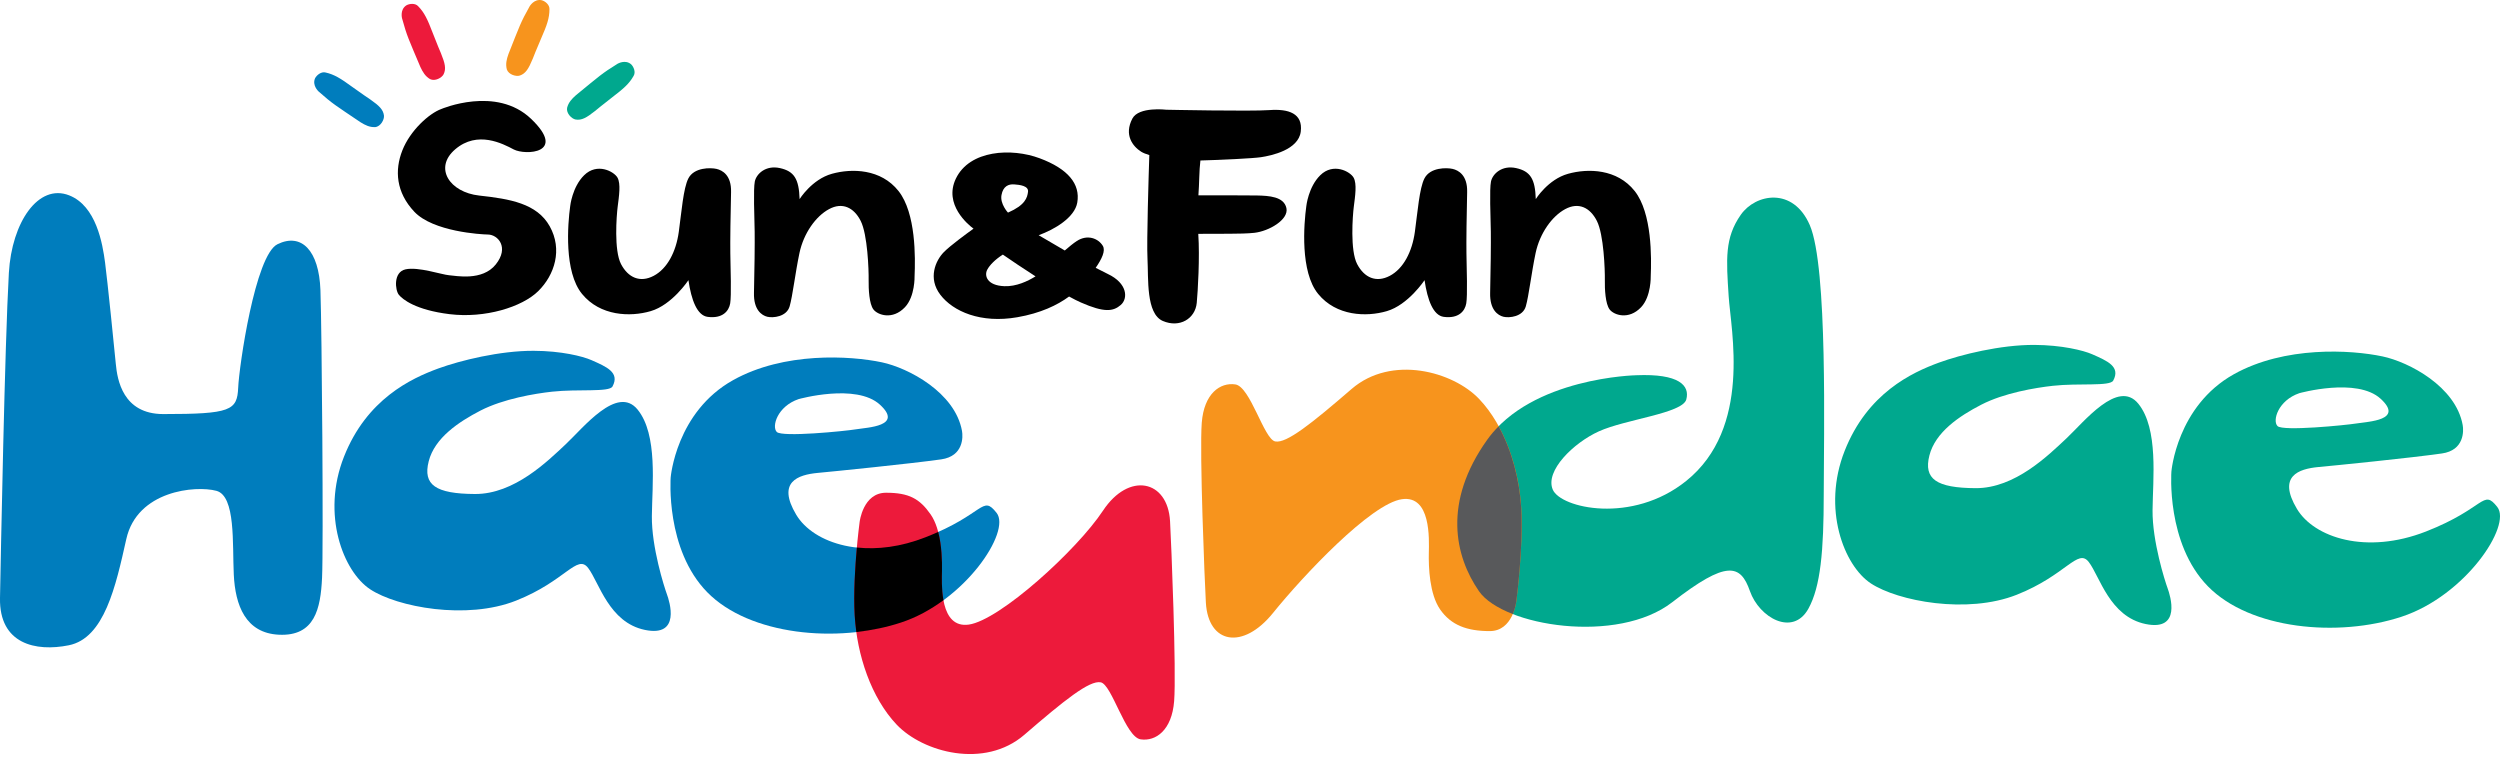
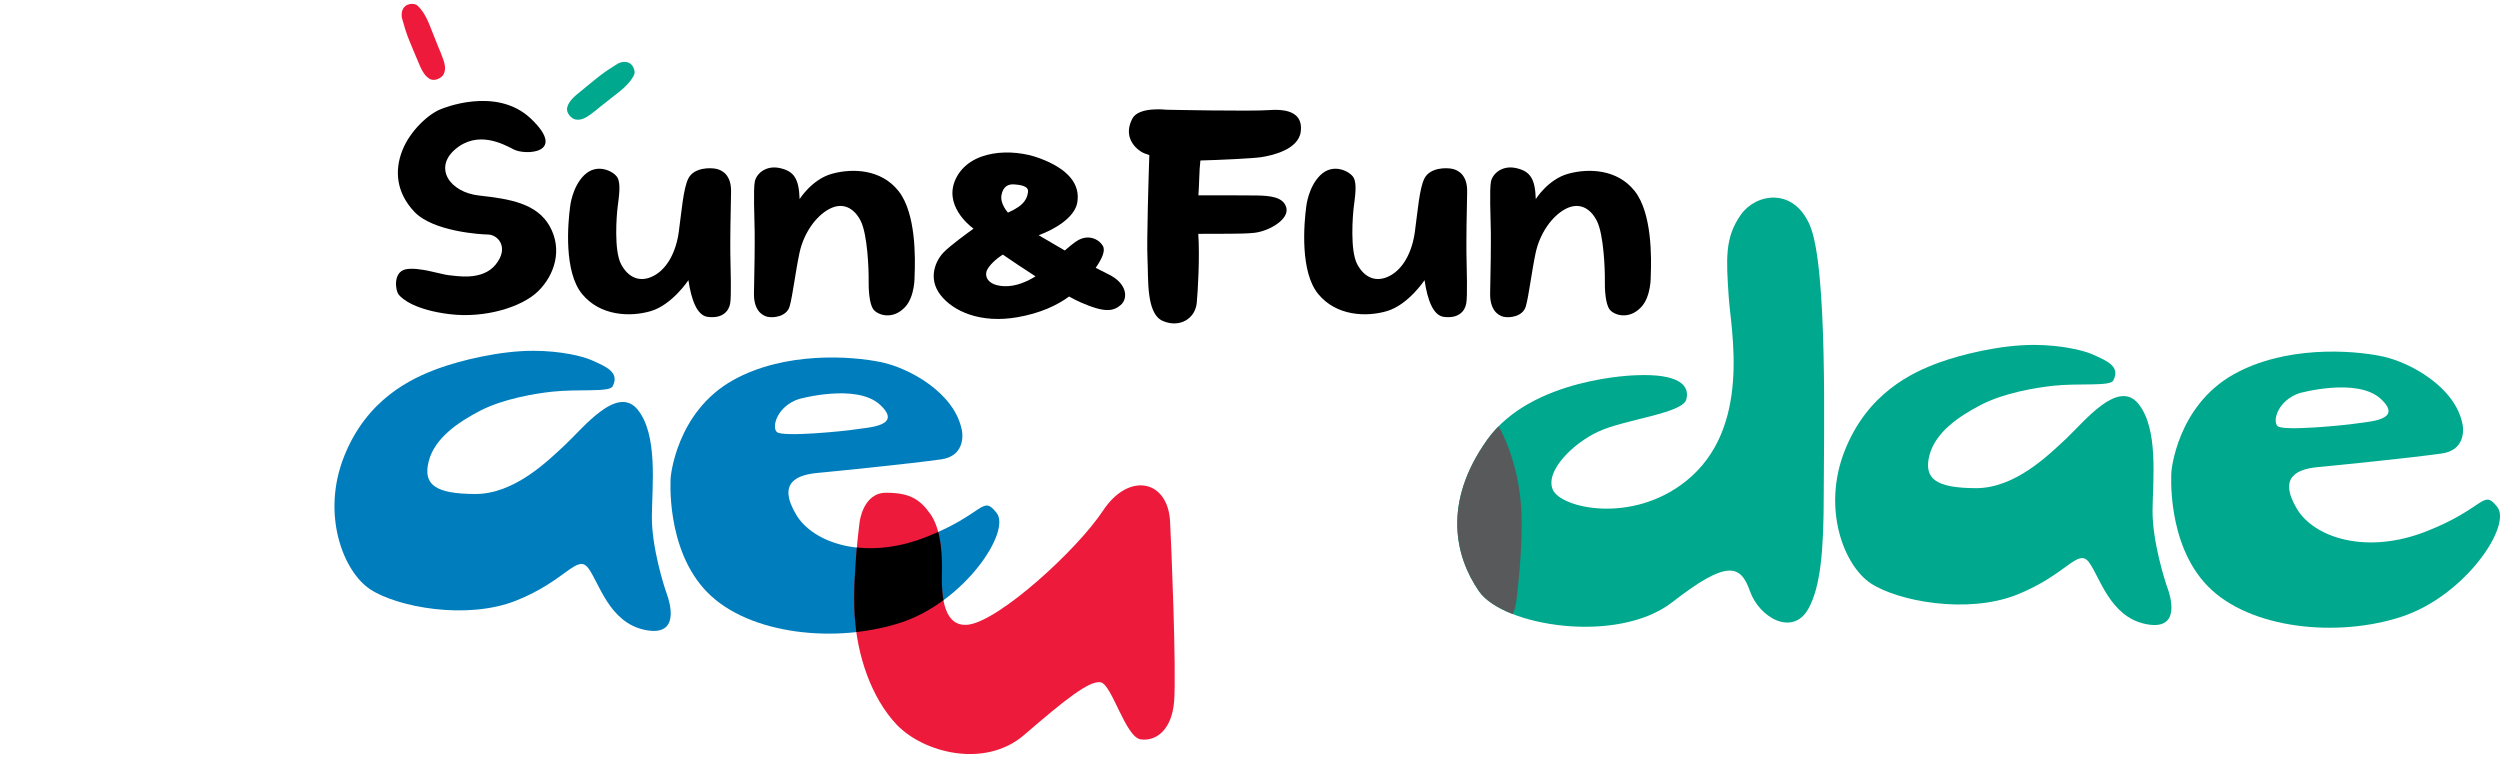
<svg xmlns="http://www.w3.org/2000/svg" width="196" height="60" viewBox="0 0 196 60" fill="none">
  <path d="M52.581 37.434C52.581 37.434 52.998 32.296 57.483 29.798C61.465 27.578 66.637 27.876 69.141 28.406C71.207 28.844 74.877 30.763 75.421 33.787C75.504 34.239 75.548 35.764 73.79 36.014C71.402 36.353 65.31 36.965 64.129 37.074C62.542 37.221 60.893 37.786 62.422 40.352C63.774 42.619 67.868 43.96 72.545 42.13C77.221 40.3 76.985 38.754 78.134 40.211C79.284 41.669 75.633 47.166 70.636 48.811C65.638 50.46 58.755 49.8 55.454 46.437C52.15 43.074 52.581 37.434 52.581 37.434ZM60.9 33.866C61.318 34.29 66.243 33.801 67.092 33.66C68.019 33.507 70.841 33.424 68.984 31.724C67.126 30.024 62.611 31.29 62.611 31.29C60.941 31.858 60.483 33.445 60.9 33.866Z" fill="#007DBD" />
  <path d="M48.021 30.298C48.609 29.2 47.556 28.758 46.372 28.235C45.671 27.924 43.981 27.51 41.846 27.503C39.199 27.489 36.072 28.266 34.365 28.888C32.234 29.668 28.748 31.29 26.966 35.812C25.18 40.338 26.908 44.805 29.022 46.201C31.133 47.593 36.572 48.63 40.458 47.09C44.344 45.551 45.25 43.399 46.112 44.532C46.974 45.66 47.737 48.804 50.566 49.386C53.395 49.967 52.492 47.148 52.283 46.581C52.075 46.016 51.079 42.897 51.106 40.464C51.13 38.032 51.585 34.081 49.991 32.114C48.394 30.147 45.729 33.544 44.337 34.844C42.944 36.147 40.324 38.747 37.235 38.73C34.146 38.713 33.144 38.012 33.609 36.171C34.071 34.334 35.959 33.075 37.67 32.189C39.466 31.266 41.918 30.859 43.28 30.708C45.322 30.483 47.768 30.77 48.021 30.298Z" fill="#007DBD" />
  <path d="M165.678 29.836C166.267 28.738 165.213 28.297 164.026 27.773C163.325 27.465 161.635 27.052 159.5 27.041C156.853 27.027 153.729 27.801 152.019 28.427C149.888 29.206 146.402 30.828 144.62 35.35C142.834 39.876 144.562 44.347 146.676 45.739C148.79 47.131 154.222 48.168 158.111 46.629C161.997 45.089 162.907 42.938 163.766 44.07C164.628 45.199 165.394 48.342 168.22 48.924C171.049 49.505 170.149 46.687 169.94 46.119C169.732 45.554 168.736 42.435 168.76 40.002C168.784 37.57 169.239 33.619 167.645 31.652C166.051 29.686 163.386 33.082 161.991 34.386C160.598 35.685 157.978 38.289 154.889 38.272C151.8 38.255 150.801 37.55 151.263 35.713C151.728 33.876 153.613 32.617 155.327 31.731C157.119 30.804 159.576 30.4 160.937 30.247C162.979 30.021 165.425 30.311 165.678 29.836Z" fill="#00A88E" />
-   <path d="M5.422 15.315C7.546 16.146 8.042 19.102 8.237 20.583C8.425 22.006 8.963 27.308 9.079 28.529C9.195 29.75 9.616 32.463 12.804 32.463C18.093 32.463 18.595 32.183 18.674 30.397C18.746 28.721 20.005 20.001 21.756 19.146C23.631 18.229 25.009 19.632 25.122 22.741C25.235 25.851 25.365 42.979 25.249 45.305C25.133 47.716 24.688 49.895 21.869 49.762C19.245 49.639 18.442 47.443 18.329 45.048C18.212 42.654 18.489 38.887 16.964 38.48C15.335 38.046 10.755 38.453 9.903 42.26C9.072 45.975 8.179 50.032 5.391 50.59C2.798 51.113 -0.065 50.491 0 46.889C0.069 43.341 0.373 27.086 0.695 21.39C0.924 17.422 3.007 14.367 5.422 15.315Z" fill="#007DBD" />
  <path d="M67.393 40.936C67.393 40.936 67.65 38.627 69.469 38.631C71.262 38.631 72.1 39.096 72.959 40.324C73.803 41.532 73.872 43.649 73.848 44.757C73.82 45.869 73.684 49.286 75.952 48.968C78.387 48.626 84.439 43.119 86.474 40.037C88.499 36.975 91.547 37.618 91.732 40.858C91.828 42.544 92.235 52.642 92.053 54.965C91.875 57.257 90.61 58.139 89.426 57.965C88.239 57.794 87.179 53.675 86.299 53.494C85.417 53.316 83.433 54.91 80.31 57.606C77.187 60.301 72.367 58.984 70.304 56.816C68.299 54.705 67.181 51.342 67.006 48.243C66.829 45.141 67.393 40.936 67.393 40.936Z" fill="#ED1A3B" />
  <path d="M73.967 47.056C73.807 46.187 73.837 45.247 73.851 44.754C73.865 44.001 73.837 42.784 73.557 41.703C73.246 41.843 72.914 41.983 72.544 42.127C70.605 42.886 68.764 43.098 67.177 42.924C67.04 44.419 66.907 46.502 67.006 48.236C67.03 48.671 67.078 49.112 67.136 49.553C68.354 49.416 69.541 49.17 70.635 48.808C71.84 48.414 72.965 47.792 73.967 47.056Z" fill="black" />
  <path d="M128.279 29.419C128.279 29.419 120.09 29.576 116.597 34.478C113.104 39.377 114.052 43.598 115.95 46.348C117.846 49.098 126.822 50.542 131.108 47.21C135.391 43.882 136.458 44.241 137.193 46.338C137.926 48.435 140.56 49.919 141.777 47.723C142.735 45.999 142.981 43.17 142.981 38.747C142.981 34.324 143.31 20.935 141.887 17.648C140.58 14.634 137.635 15.188 136.479 16.837C135.206 18.654 135.339 20.323 135.528 23.234C135.695 25.878 137.368 33.561 132.192 37.711C127.957 41.111 122.358 39.849 121.735 38.381C121.116 36.914 123.36 34.721 125.351 33.818C127.448 32.867 131.912 32.408 132.206 31.317C132.497 30.226 131.645 29.278 128.279 29.419Z" fill="#00A88E" />
  <path d="M170.238 36.972C170.238 36.972 170.656 31.837 175.14 29.337C179.122 27.116 184.291 27.414 186.795 27.944C188.861 28.382 192.531 30.301 193.075 33.325C193.157 33.78 193.205 35.302 191.444 35.552C189.056 35.894 182.963 36.507 181.783 36.613C180.196 36.76 178.547 37.324 180.076 39.89C181.428 42.158 185.519 43.499 190.198 41.669C194.875 39.838 194.642 38.289 195.788 39.749C196.937 41.207 193.287 46.7 188.29 48.349C183.292 49.998 176.409 49.338 173.108 45.975C169.807 42.613 170.238 36.972 170.238 36.972ZM178.558 33.404C178.971 33.825 183.901 33.336 184.749 33.199C185.68 33.045 188.498 32.963 186.641 31.262C184.783 29.562 180.268 30.825 180.268 30.825C178.599 31.396 178.14 32.983 178.558 33.404Z" fill="#00A88E" />
-   <path d="M118.875 47.169C118.875 47.169 118.619 49.478 116.799 49.478C115.01 49.478 113.768 49.016 112.909 47.785C112.068 46.577 111.996 44.46 112.02 43.348C112.044 42.236 112.184 38.816 109.916 39.137C107.481 39.479 102.155 45.144 99.798 48.065C97.448 50.973 94.725 50.487 94.54 47.244C94.444 45.558 94.037 35.46 94.218 33.141C94.396 30.849 95.662 29.966 96.846 30.137C98.032 30.308 99.09 34.427 99.975 34.608C100.858 34.786 102.842 33.192 105.965 30.496C109.088 27.801 113.908 29.114 115.971 31.286C117.976 33.397 119.094 36.76 119.269 39.862C119.44 42.965 118.875 47.169 118.875 47.169Z" fill="#F7941D" />
  <path d="M118.875 47.169C118.875 47.169 119.44 42.965 119.265 39.862C119.139 37.666 118.543 35.34 117.493 33.421C117.168 33.746 116.867 34.098 116.597 34.478C113.104 39.377 114.052 43.598 115.95 46.348C116.436 47.053 117.391 47.669 118.605 48.144C118.824 47.634 118.875 47.169 118.875 47.169Z" fill="#58595B" />
  <path d="M34.601 8.545C34.601 8.545 38.901 6.701 41.638 9.318C44.494 12.051 41.169 12.185 40.283 11.72C39.411 11.261 37.437 10.214 35.692 11.703C33.982 13.163 35.251 15.079 37.577 15.332C39.975 15.595 42.096 15.948 43.098 17.74C44.118 19.563 43.485 21.551 42.202 22.82C40.933 24.075 38.019 24.972 35.244 24.63C32.573 24.301 31.557 23.466 31.266 23.107C30.979 22.748 30.818 21.332 31.796 21.116C32.788 20.898 34.656 21.537 35.2 21.578C35.747 21.619 37.813 22.054 38.87 20.73C39.941 19.389 39.035 18.397 38.258 18.387C37.714 18.38 33.962 18.164 32.487 16.605C31.047 15.082 30.931 13.348 31.543 11.795C32.155 10.232 33.647 8.887 34.601 8.545Z" fill="black" />
  <path d="M44.703 16.163C44.703 16.163 44.86 14.661 45.794 13.741C46.82 12.729 48.141 13.447 48.411 13.926C48.681 14.405 48.531 15.38 48.428 16.187C48.332 16.936 48.131 19.635 48.688 20.703C49.246 21.77 50.18 22.187 51.247 21.626C52.314 21.065 53.002 19.745 53.217 18.178C53.433 16.611 53.573 14.761 53.966 13.991C54.418 13.108 55.718 13.136 56.176 13.242C56.635 13.348 57.349 13.734 57.315 15.058C57.274 16.639 57.243 19.033 57.257 19.851C57.278 21.038 57.349 23.189 57.247 23.785C57.144 24.387 56.652 24.996 55.478 24.842C54.654 24.732 54.199 23.525 53.973 21.965C53.973 21.965 52.694 23.904 51.014 24.393C49.403 24.866 47.053 24.78 45.633 23.046C44.21 21.315 44.508 17.573 44.703 16.163Z" fill="black" />
  <path d="M71.703 21.65C71.703 21.65 71.748 23.241 70.947 24.086C69.976 25.112 68.806 24.698 68.477 24.26C68.145 23.822 68.091 22.683 68.101 21.941C68.115 21.188 68.019 18.383 67.478 17.319C66.938 16.252 66.028 15.835 64.995 16.396C63.958 16.953 63.004 18.288 62.676 19.844C62.351 21.39 62.145 23.186 61.909 24.014C61.673 24.842 60.606 24.941 60.161 24.835C59.717 24.729 59.077 24.288 59.111 22.964C59.152 21.383 59.18 18.985 59.166 18.171C59.145 16.984 59.056 14.829 59.176 14.234C59.296 13.642 60.021 12.934 61.14 13.177C62.262 13.423 62.638 14.025 62.689 15.609C62.689 15.609 63.647 14.063 65.221 13.625C66.794 13.187 69.066 13.238 70.441 14.973C71.819 16.707 71.765 20.23 71.703 21.65Z" fill="black" />
  <path d="M102.415 16.163C102.415 16.163 102.572 14.661 103.506 13.741C104.532 12.729 105.853 13.447 106.123 13.926C106.393 14.405 106.243 15.38 106.14 16.187C106.044 16.936 105.842 19.635 106.4 20.703C106.958 21.77 107.892 22.187 108.959 21.626C110.026 21.065 110.71 19.745 110.926 18.178C111.141 16.611 111.281 14.761 111.675 13.991C112.126 13.108 113.426 13.136 113.885 13.242C114.343 13.348 115.058 13.734 115.024 15.058C114.983 16.639 114.955 19.033 114.969 19.851C114.99 21.038 115.061 23.189 114.955 23.785C114.853 24.387 114.36 24.996 113.19 24.842C112.366 24.732 111.911 23.525 111.685 21.965C111.685 21.965 110.406 23.904 108.726 24.393C107.115 24.866 104.765 24.78 103.345 23.046C101.922 21.315 102.22 17.573 102.415 16.163Z" fill="black" />
  <path d="M129.418 21.65C129.418 21.65 129.463 23.241 128.662 24.086C127.691 25.112 126.521 24.698 126.193 24.26C125.864 23.822 125.806 22.683 125.82 21.941C125.833 21.188 125.738 18.383 125.194 17.319C124.653 16.252 123.747 15.835 122.71 16.396C121.674 16.953 120.719 18.288 120.391 19.844C120.066 21.39 119.861 23.186 119.625 24.014C119.389 24.842 118.321 24.941 117.877 24.835C117.432 24.729 116.792 24.288 116.827 22.964C116.868 21.383 116.895 18.985 116.881 18.171C116.861 16.984 116.768 14.829 116.892 14.234C117.015 13.642 117.736 12.934 118.858 13.177C119.98 13.423 120.357 14.025 120.405 15.609C120.405 15.609 121.362 14.063 122.936 13.625C124.51 13.187 126.781 13.238 128.156 14.973C129.531 16.707 129.477 20.23 129.418 21.65Z" fill="black" />
  <path d="M86.846 21.476C86.587 21.352 86.261 21.188 85.902 20.997C86.385 20.302 86.692 19.656 86.46 19.273C86.108 18.695 85.263 18.349 84.421 18.896C84.151 19.071 83.819 19.344 83.48 19.639C82.355 18.989 81.431 18.441 81.431 18.441C82.659 17.997 84.257 17.063 84.459 15.879C84.708 14.422 83.73 13.235 81.507 12.407C79.314 11.589 76.023 11.747 74.939 14.005C73.967 16.033 75.914 17.624 76.324 17.928C75.808 18.298 74.501 19.252 73.995 19.769C73.358 20.419 72.725 21.804 73.724 23.111C74.72 24.417 76.889 25.372 79.755 24.872C81.585 24.554 82.889 23.928 83.816 23.247C84.161 23.439 84.476 23.596 84.739 23.713C86.59 24.527 87.277 24.417 87.866 23.911C88.447 23.412 88.41 22.211 86.846 21.476ZM78.517 15.291C78.643 14.596 79.071 14.425 79.509 14.456C79.95 14.487 80.651 14.569 80.597 15.031C80.542 15.496 80.381 16.078 79.026 16.669C79.023 16.669 78.387 15.982 78.517 15.291ZM78.739 22.437C77.378 22.382 77.148 21.609 77.405 21.134C77.59 20.788 78.014 20.347 78.623 19.96C79.28 20.415 80.21 21.041 81.185 21.667C80.576 22.043 79.683 22.474 78.739 22.437Z" fill="black" />
  <path d="M99.527 8.631C98.032 8.74 91.441 8.603 91.441 8.603C91.441 8.603 89.282 8.34 88.779 9.294C88.106 10.577 88.807 11.473 89.463 11.891C89.621 11.99 89.843 12.079 90.107 12.157C90.059 13.615 89.891 18.931 89.963 20.275C90.045 21.838 89.836 24.588 91.164 25.163C92.491 25.735 93.709 24.975 93.825 23.747C93.91 22.858 94.071 20.176 93.945 18.335C95.34 18.311 97.341 18.366 98.34 18.253C99.486 18.127 101.053 17.217 100.855 16.314C100.656 15.411 99.5 15.346 98.532 15.325C97.762 15.311 95.036 15.311 93.955 15.315C94.027 14.405 94.013 13.348 94.112 12.582C95.72 12.541 98.238 12.417 98.853 12.325C99.681 12.202 101.802 11.75 101.98 10.317C102.158 8.891 101.022 8.521 99.527 8.631Z" fill="black" />
  <path d="M31.855 0.421C31.348 0.753 31.516 1.406 31.516 1.42C31.909 2.856 32.029 3.045 32.959 5.254C33.151 5.661 33.343 5.98 33.715 6.202C34.109 6.4 34.646 6.092 34.779 5.822C34.991 5.391 34.892 4.97 34.571 4.177C34.571 4.177 34.205 3.325 33.924 2.579C33.514 1.502 33.261 0.975 32.788 0.493C32.563 0.233 32.101 0.277 31.855 0.421Z" fill="#ED1A3B" />
-   <path d="M42.466 0.017C41.871 -0.103 41.535 0.482 41.525 0.493C40.796 1.793 40.748 2.011 39.863 4.238C39.712 4.663 39.627 5.025 39.736 5.446C39.88 5.86 40.478 6.021 40.762 5.921C41.214 5.764 41.44 5.395 41.768 4.604C41.768 4.604 42.103 3.742 42.425 3.014C42.89 1.96 43.075 1.406 43.078 0.729C43.099 0.376 42.739 0.086 42.466 0.017Z" fill="#F7941D" />
  <path d="M49.478 5.039C49.013 4.645 48.435 4.994 48.425 4.994C47.159 5.778 47.012 5.945 45.154 7.464C44.819 7.762 44.566 8.035 44.46 8.456C44.381 8.887 44.826 9.318 45.127 9.37C45.602 9.448 45.975 9.236 46.646 8.706C46.646 8.706 47.361 8.114 47.993 7.632C48.91 6.934 49.345 6.541 49.673 5.952C49.858 5.661 49.683 5.234 49.478 5.039Z" fill="#00A88E" />
-   <path d="M24.701 6.137C24.459 6.691 24.958 7.149 24.965 7.16C26.076 8.148 26.282 8.244 28.266 9.585C28.649 9.821 28.981 9.985 29.419 9.965C29.853 9.917 30.137 9.366 30.103 9.065C30.045 8.59 29.733 8.292 29.032 7.799C29.032 7.799 28.259 7.283 27.619 6.814C26.689 6.133 26.186 5.832 25.529 5.685C25.191 5.593 24.831 5.884 24.701 6.137Z" fill="#007DBD" />
</svg>